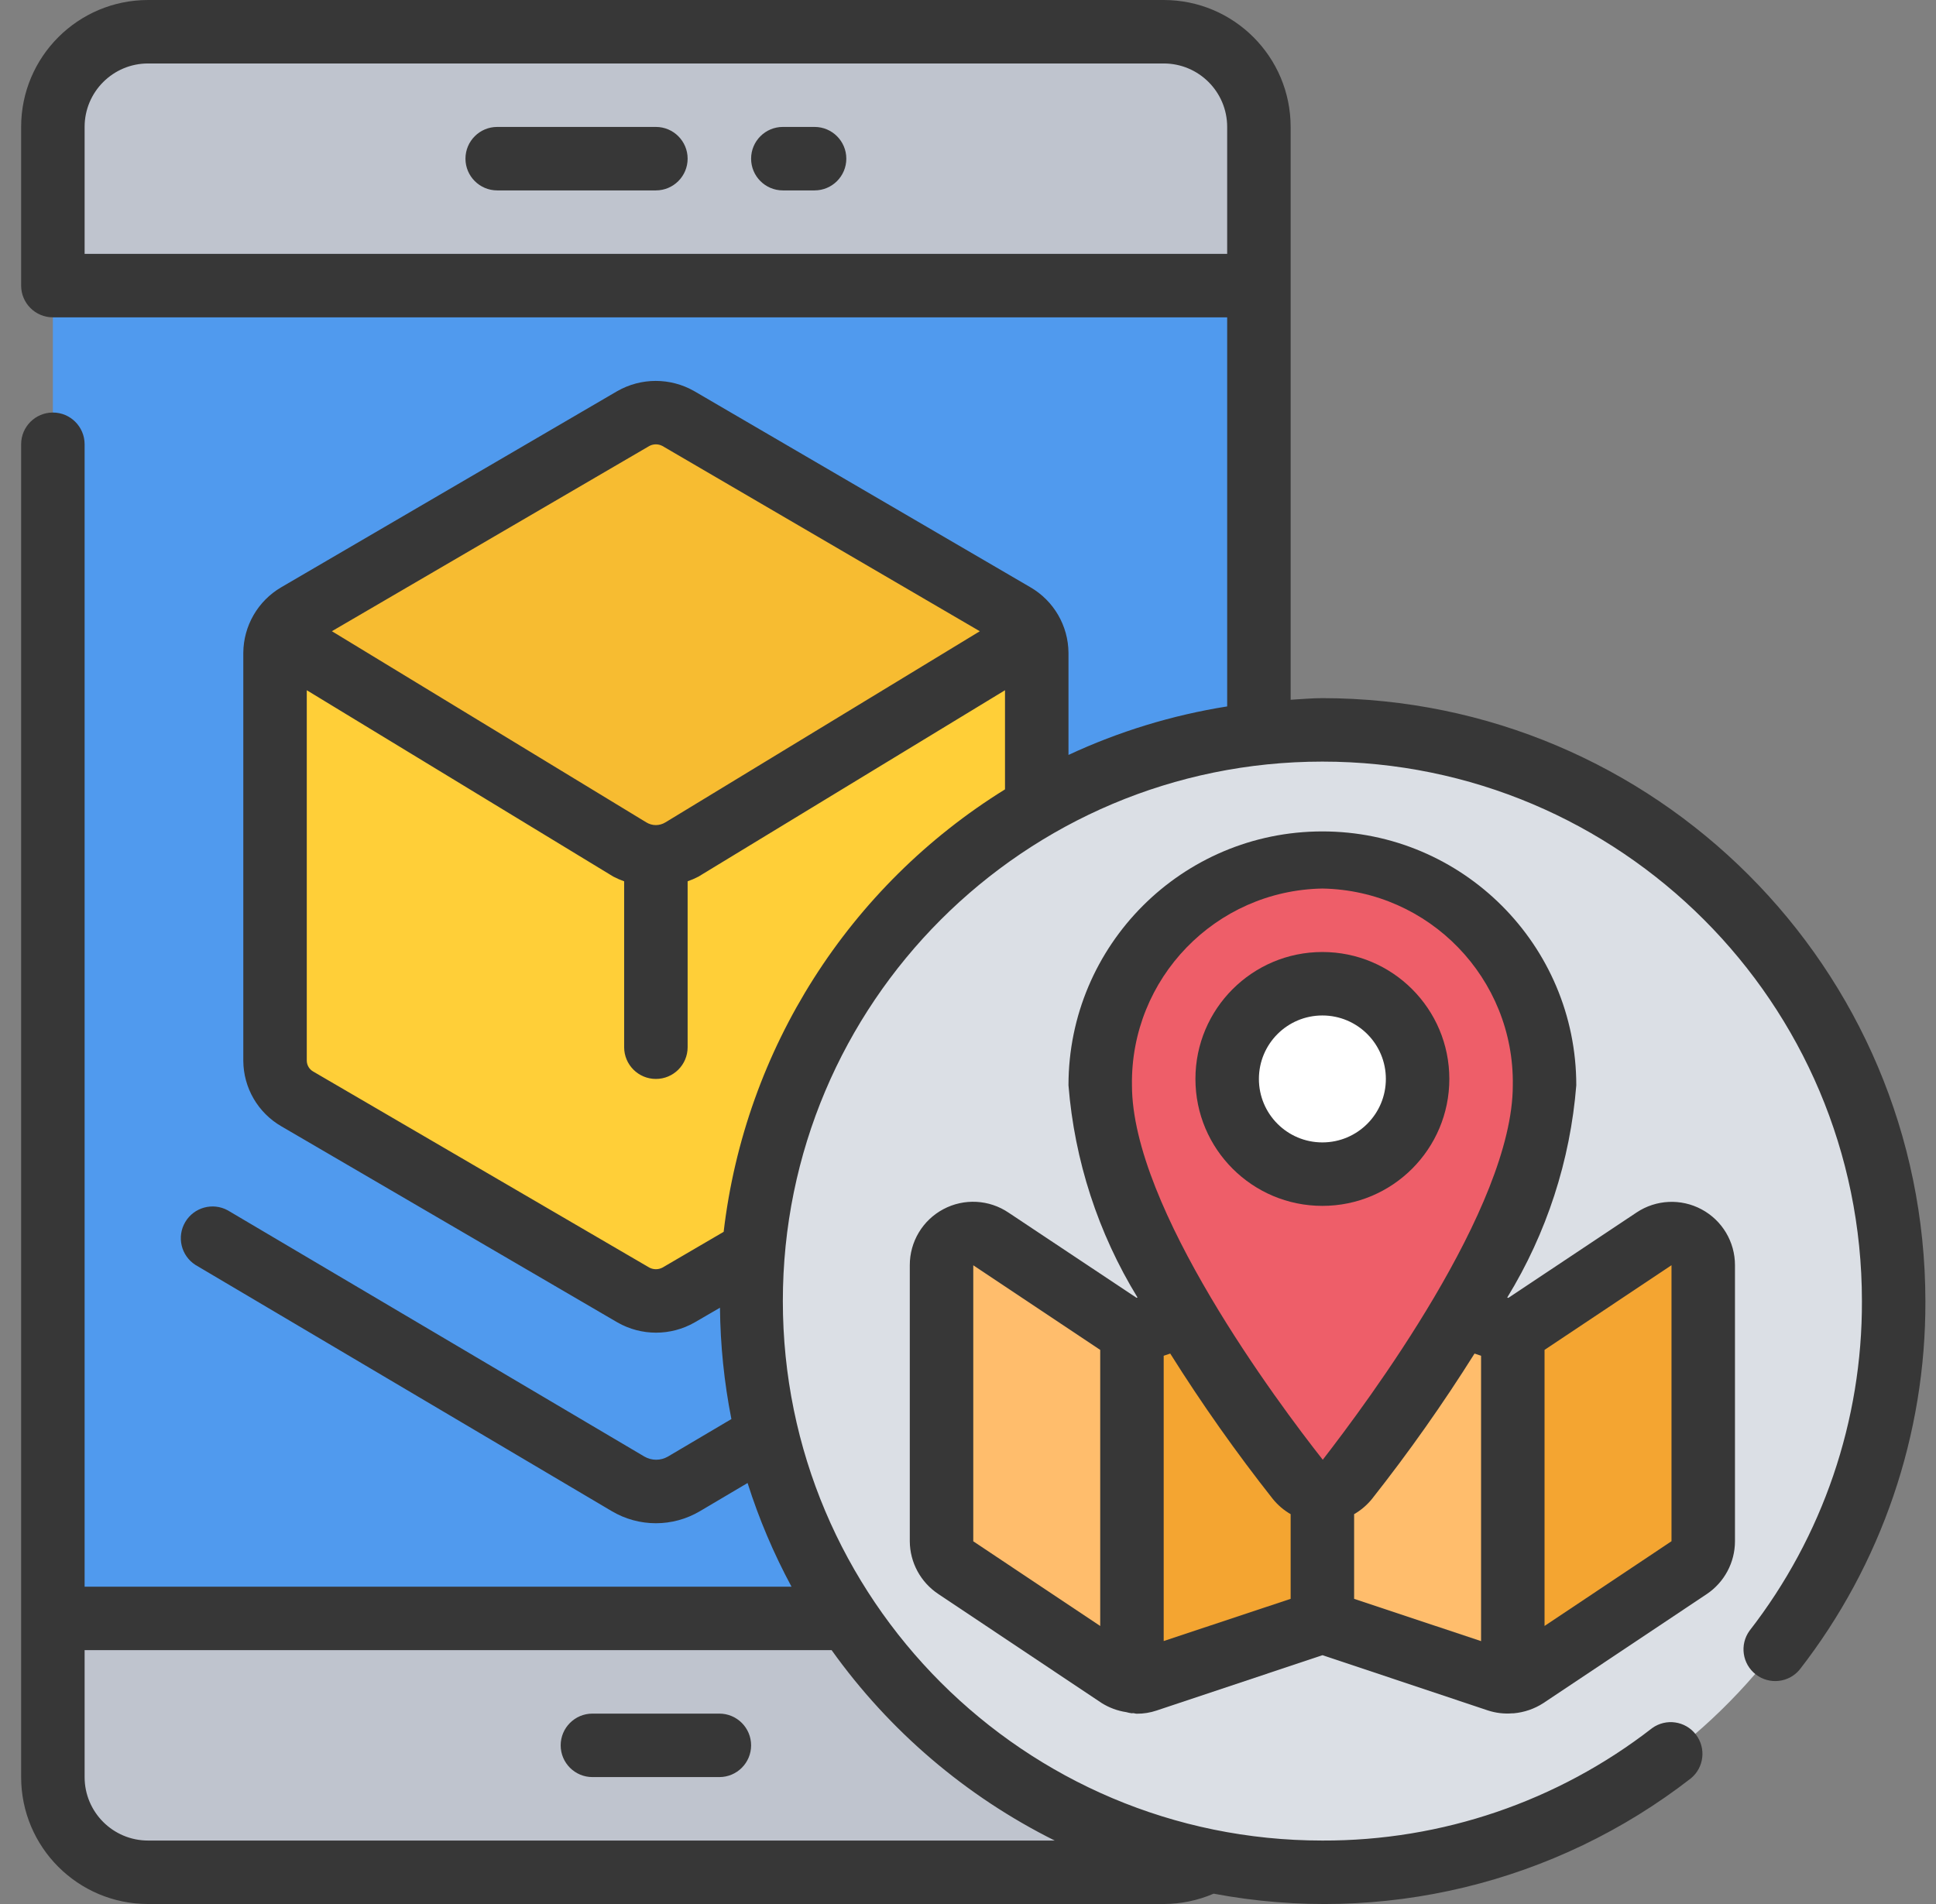
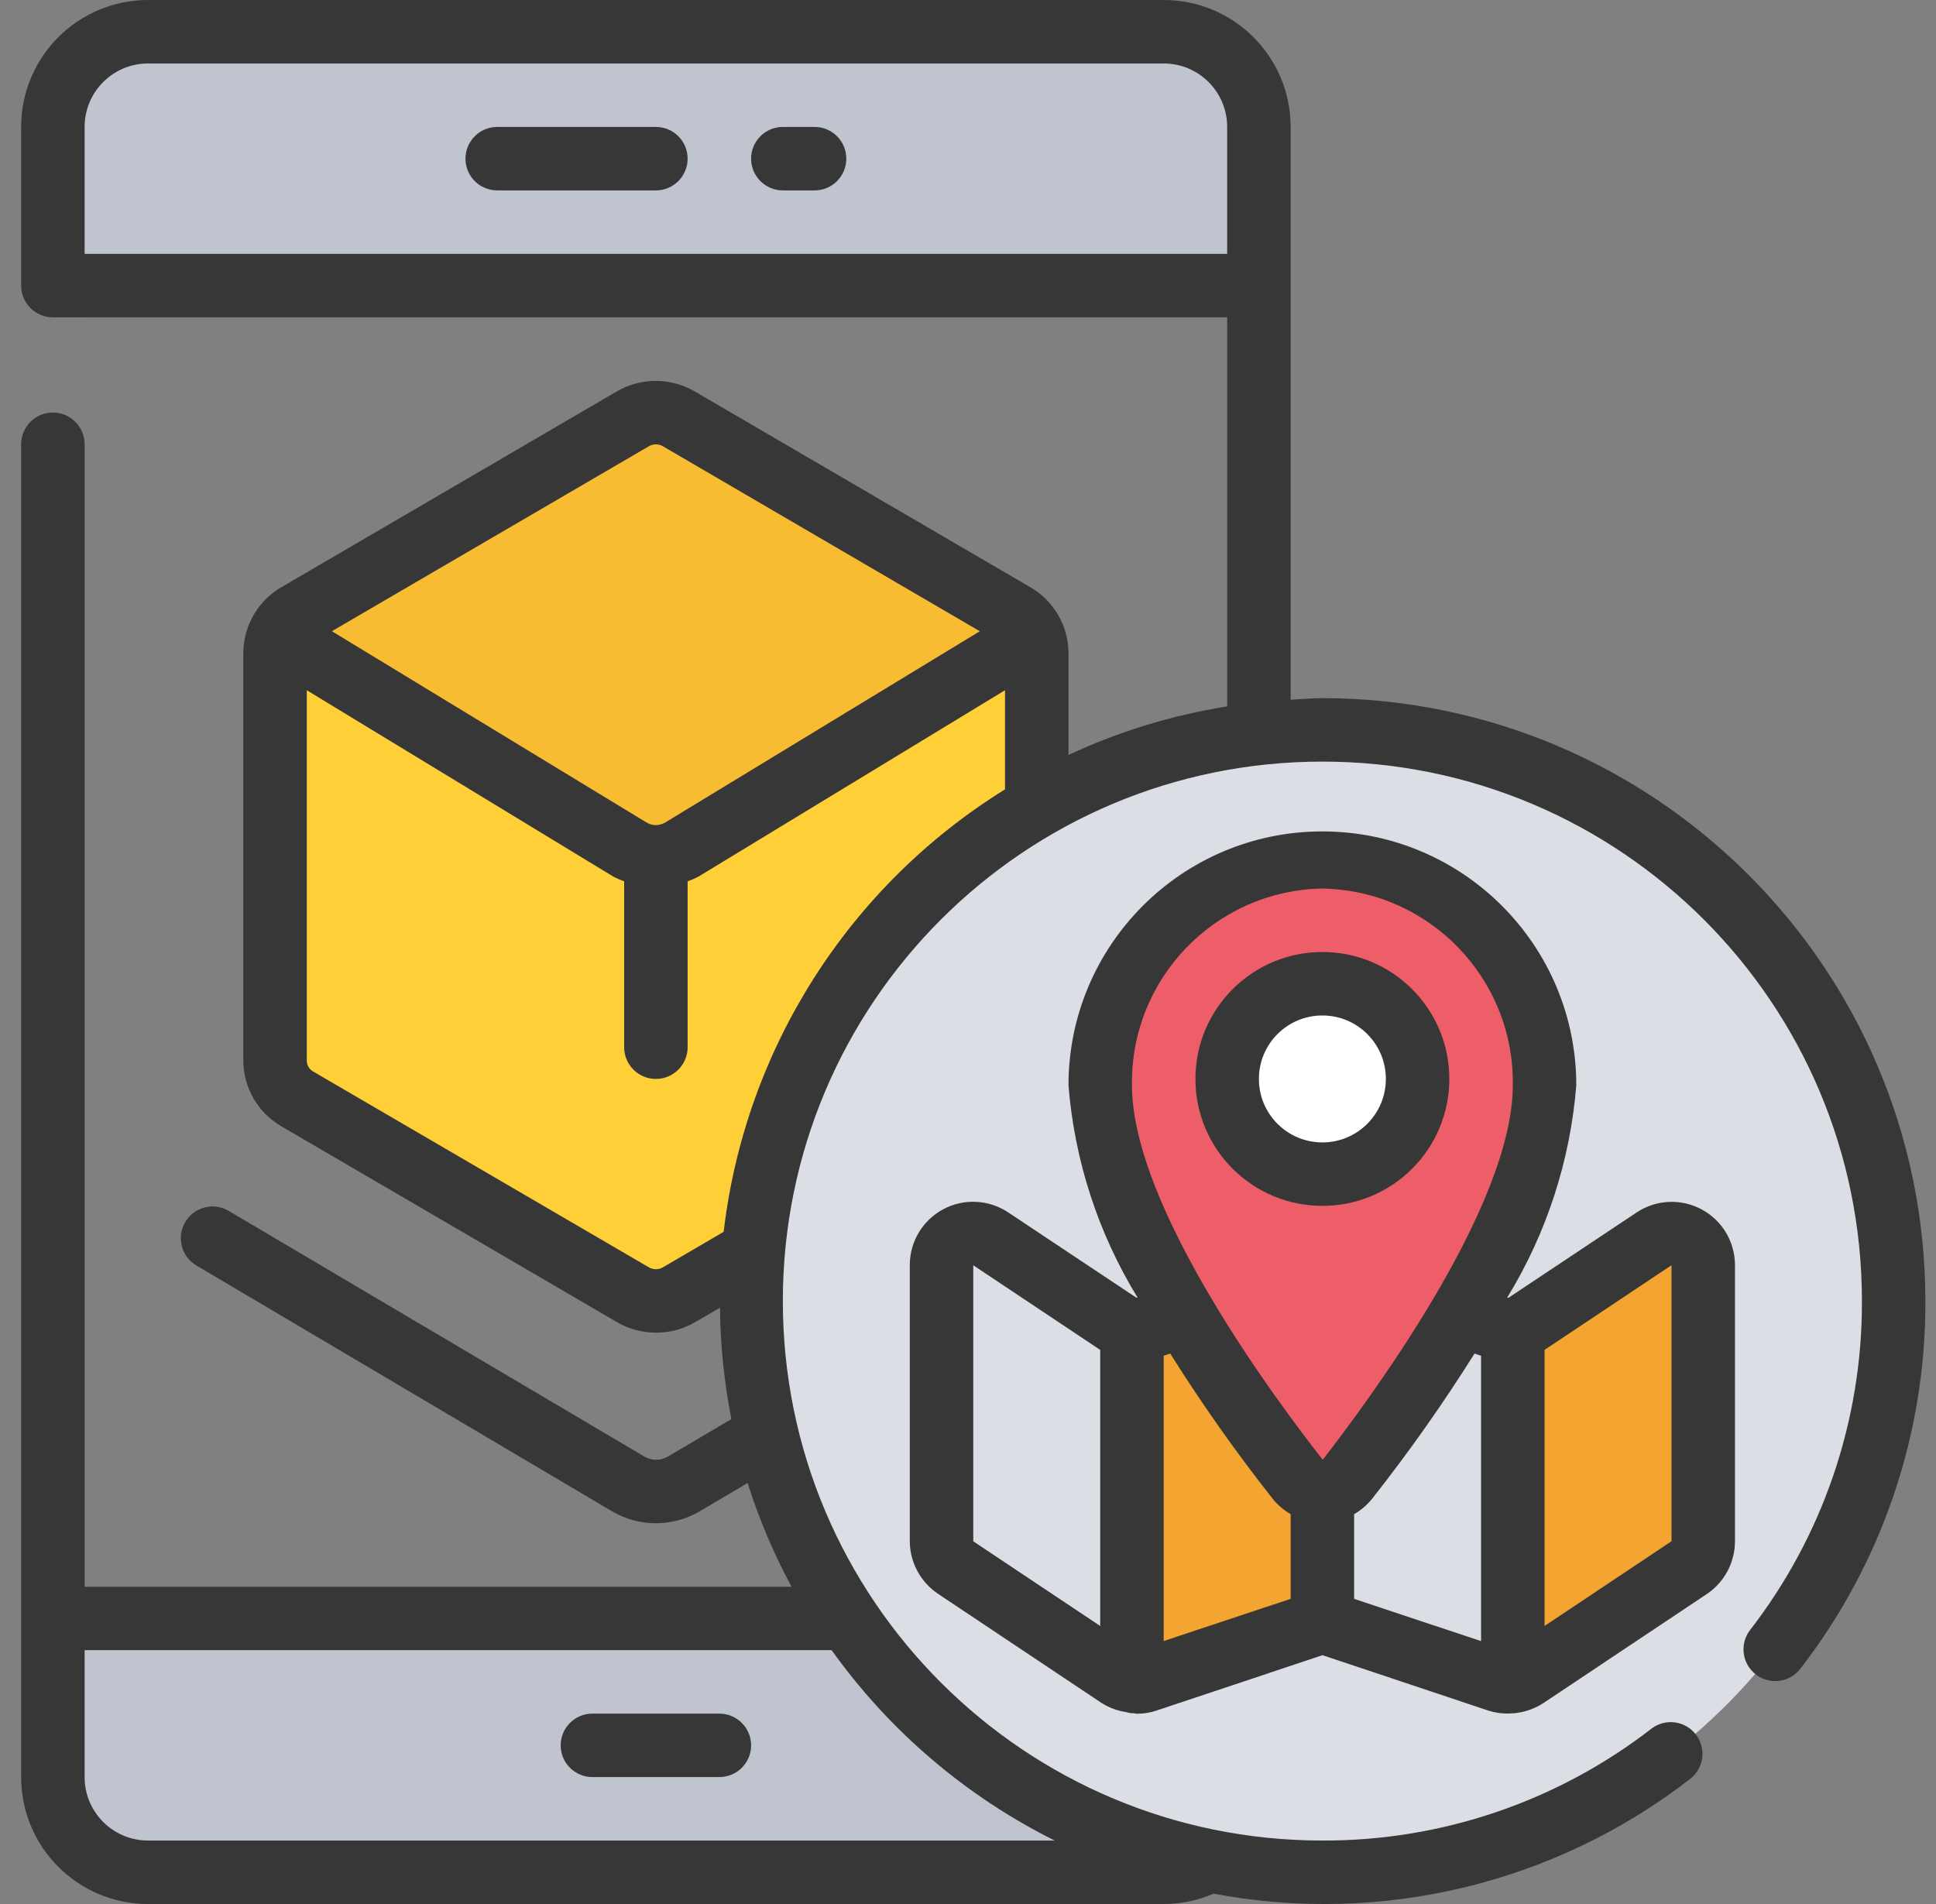
<svg xmlns="http://www.w3.org/2000/svg" width="61" height="60" viewBox="0 0 61 60" fill="none">
  <rect x="0" y="0" width="61" height="60" fill="#808080" stroke="none" />
  <g clip-path="url(#clip0_5265_49151)">
    <path d="M1.666 9V4C1.666 2.343 3.009 1 4.666 1H36.666C38.323 1 39.666 2.343 39.666 4V9L38.666 10H2.666L1.666 9Z" fill="#BFC4CE" />
    <path d="M39.666 51V56C39.666 57.657 38.323 59 36.666 59H4.666C3.009 59 1.666 57.657 1.666 56V51L2.666 50H38.666L39.666 51Z" fill="#BFC4CE" />
-     <path d="M1.666 9H39.666V51H1.666V9Z" fill="#509AEE" />
    <path d="M32.666 34V20.57C32.664 20.388 32.627 20.208 32.556 20.04C32.44 19.757 32.232 19.521 31.966 19.37L21.376 13.19C20.936 12.94 20.396 12.94 19.956 13.19L9.366 19.37C9.1 19.521 8.892 19.757 8.776 20.04C8.705 20.208 8.668 20.388 8.666 20.57V33.43C8.67 33.926 8.937 34.382 9.366 34.63L19.956 40.81C20.396 41.06 20.936 41.06 21.376 40.81L23.736 39.43L32.666 34Z" fill="#FFCF38" />
    <path d="M59.666 41C59.667 49.925 53.128 57.502 44.299 58.808C35.471 60.114 27.018 54.753 24.436 46.21C24.234 45.565 24.077 44.907 23.966 44.24C23.764 43.172 23.664 42.087 23.666 41C23.664 31.447 31.128 23.558 40.666 23.03C40.996 23.01 41.336 23 41.666 23C41.996 23 42.336 23.01 42.666 23.03C52.204 23.558 59.668 31.447 59.666 41Z" fill="#DBDFE5" />
    <path d="M32.555 20.04L21.485 26.77C20.983 27.08 20.348 27.08 19.845 26.77L8.775 20.04C8.892 19.757 9.099 19.521 9.365 19.37L19.955 13.19C20.396 12.94 20.935 12.94 21.375 13.19L31.965 19.37C32.231 19.521 32.439 19.757 32.555 20.04Z" fill="#F7BC31" />
-     <path d="M52.116 39.04L48.076 41.73C47.95 41.808 47.811 41.862 47.666 41.89C47.512 41.912 47.354 41.898 47.206 41.85L46.016 41.45H37.316L36.126 41.85C35.978 41.898 35.82 41.912 35.666 41.89C35.521 41.862 35.382 41.808 35.256 41.73L31.216 39.04C30.91 38.834 30.516 38.814 30.191 38.988C29.866 39.162 29.664 39.501 29.666 39.87V48.57C29.669 48.904 29.838 49.215 30.116 49.4L35.256 52.83C35.382 52.908 35.521 52.962 35.666 52.99C35.82 53.012 35.978 52.998 36.126 52.95L41.346 51.21C41.554 51.143 41.778 51.143 41.986 51.21L47.206 52.95C47.354 52.998 47.512 53.012 47.666 52.99C47.811 52.962 47.95 52.908 48.076 52.83L53.216 49.4C53.494 49.215 53.663 48.904 53.666 48.57V39.87C53.668 39.501 53.466 39.162 53.141 38.988C52.816 38.814 52.422 38.834 52.116 39.04Z" fill="#FFBD6C" />
-     <path d="M41.666 41.45V51.16C41.557 51.161 41.45 51.178 41.346 51.21L36.126 52.95C35.978 52.998 35.82 53.011 35.666 52.99V41.89C35.82 41.911 35.978 41.898 36.126 41.85L37.316 41.45H41.666Z" fill="#F4A531" />
+     <path d="M41.666 41.45V51.16C41.557 51.161 41.45 51.178 41.346 51.21L36.126 52.95V41.89C35.82 41.911 35.978 41.898 36.126 41.85L37.316 41.45H41.666Z" fill="#F4A531" />
    <path d="M53.666 39.87V48.57C53.663 48.904 53.494 49.215 53.216 49.4L48.076 52.83C47.95 52.908 47.811 52.962 47.666 52.99V41.89C47.811 41.862 47.95 41.808 48.076 41.73L52.116 39.04C52.422 38.834 52.816 38.814 53.141 38.988C53.466 39.162 53.668 39.501 53.666 39.87Z" fill="#F4A531" />
    <path d="M48.666 34.2C48.666 38.28 44.266 44.3 42.44 46.618C42.255 46.858 41.969 46.999 41.666 46.999C41.363 46.999 41.077 46.858 40.892 46.618C39.066 44.3 34.666 38.281 34.666 34.2C34.666 30.334 37.8 27.2 41.666 27.2C45.532 27.2 48.666 30.334 48.666 34.2Z" fill="#EE5E69" />
    <path d="M41.666 37C43.323 37 44.666 35.657 44.666 34C44.666 32.343 43.323 31 41.666 31C40.009 31 38.666 32.343 38.666 34C38.666 35.657 40.009 37 41.666 37Z" fill="white" />
    <path d="M41.666 22C41.328 22 40.999 22.033 40.666 22.051V4C40.666 1.791 38.875 0 36.666 0H4.666C2.457 0 0.666 1.791 0.666 4V9C0.666 9.552 1.114 10 1.666 10H38.666V22.261C36.936 22.536 35.253 23.05 33.666 23.79V20.57C33.659 19.718 33.203 18.933 32.466 18.506L21.875 12.326C21.123 11.896 20.2 11.896 19.448 12.326L8.857 18.509C8.125 18.939 7.673 19.721 7.666 20.57V33.43C7.672 34.282 8.128 35.067 8.866 35.493L19.457 41.674C20.21 42.103 21.132 42.103 21.885 41.674L22.685 41.209C22.697 42.387 22.817 43.562 23.045 44.718L21.045 45.9C20.816 46.033 20.533 46.033 20.304 45.9L7.175 38.14C6.702 37.883 6.111 38.046 5.837 38.509C5.563 38.972 5.704 39.569 6.157 39.86L19.276 47.62C20.133 48.128 21.198 48.128 22.055 47.62L23.555 46.733C23.913 47.863 24.377 48.957 24.939 50H2.666V14C2.666 13.448 2.218 13 1.666 13C1.114 13 0.666 13.448 0.666 14V56C0.666 58.209 2.457 60 4.666 60H36.666C37.207 59.999 37.743 59.888 38.24 59.674C43.541 60.674 49.017 59.351 53.277 56.04C53.694 55.697 53.763 55.084 53.432 54.657C53.102 54.23 52.493 54.142 52.055 54.458C49.085 56.766 45.427 58.013 41.666 58C32.277 58 24.666 50.389 24.666 41C24.666 31.611 32.277 24 41.666 24C51.055 24 58.666 31.611 58.666 41C58.679 44.761 57.432 48.419 55.124 51.389C54.808 51.827 54.896 52.436 55.323 52.766C55.75 53.096 56.363 53.028 56.706 52.611C59.286 49.292 60.68 45.204 60.666 41C60.654 30.511 52.155 22.012 41.666 22ZM2.666 8V4C2.666 2.895 3.561 2 4.666 2H36.666C37.771 2 38.666 2.895 38.666 4V8H2.666ZM20.459 14.054C20.588 13.985 20.743 13.985 20.872 14.054L30.872 19.892L20.966 25.915C20.876 25.97 20.772 26 20.666 26.001C20.56 26.001 20.456 25.971 20.366 25.916L10.457 19.891L20.459 14.054ZM33.232 58H4.666C3.561 58 2.666 57.105 2.666 56V52H26.203C28.02 54.545 30.433 56.605 33.232 58ZM22.801 38.818L20.873 39.945C20.744 40.013 20.589 40.013 20.46 39.945L9.866 33.765C9.746 33.696 9.67 33.569 9.666 33.43V21.751L19.327 27.625C19.436 27.682 19.55 27.731 19.666 27.772V33C19.666 33.552 20.114 34 20.666 34C21.218 34 21.666 33.552 21.666 33V27.772C21.783 27.731 21.896 27.682 22.006 27.625L31.666 21.751V24.875C26.74 27.928 23.476 33.062 22.801 38.818Z" fill="#373737" />
    <path d="M45.666 34C45.666 31.791 43.875 30 41.666 30C39.457 30 37.666 31.791 37.666 34C37.666 36.209 39.457 38 41.666 38C43.875 38 45.666 36.209 45.666 34ZM41.666 36C40.561 36 39.666 35.105 39.666 34C39.666 32.895 40.561 32 41.666 32C42.771 32 43.666 32.895 43.666 34C43.666 35.105 42.771 36 41.666 36Z" fill="#373737" />
    <path d="M31.779 38.214C31.167 37.799 30.376 37.757 29.724 38.104C29.071 38.451 28.664 39.131 28.666 39.87V48.57C28.67 49.239 29.008 49.862 29.566 50.232L34.712 53.667C34.949 53.815 35.213 53.913 35.489 53.954C35.547 53.971 35.606 53.983 35.666 53.99C35.676 53.99 35.684 53.985 35.694 53.985C35.735 53.985 35.776 54.003 35.817 54.003C36.029 54.005 36.241 53.971 36.442 53.903L41.666 52.16H41.673L46.881 53.9C47.128 53.981 47.389 54.012 47.648 53.991H47.666H47.688C48.024 53.962 48.348 53.851 48.631 53.667L53.777 50.233C54.331 49.861 54.665 49.238 54.666 48.57V39.87C54.667 39.134 54.263 38.457 53.614 38.11C52.966 37.762 52.178 37.8 51.566 38.208L47.524 40.9L47.49 40.889C48.732 38.862 49.477 36.57 49.666 34.2C49.666 29.782 46.084 26.2 41.666 26.2C37.248 26.2 33.666 29.782 33.666 34.2C33.855 36.569 34.6 38.86 35.841 40.887L35.811 40.897L31.779 38.214ZM40.106 47.238C40.262 47.43 40.452 47.592 40.666 47.715V50.383L36.666 51.713V42.723L36.872 42.654C37.867 44.239 38.947 45.769 40.106 47.238ZM46.46 42.654L46.666 42.723V51.716L42.666 50.383V47.715C42.881 47.591 43.071 47.429 43.227 47.237C44.386 45.768 45.465 44.239 46.46 42.654ZM30.666 39.872L34.666 42.539V51.239L30.666 48.57V39.872ZM52.666 39.87V48.568L48.666 51.238V42.538L52.666 39.87ZM41.666 28C45.033 28.06 47.716 30.833 47.666 34.2C47.666 38.055 43.066 44.206 41.678 46C40.266 44.207 35.666 38.056 35.666 34.2C35.616 30.833 38.299 28.06 41.666 28Z" fill="#373737" />
    <path d="M25.666 4H24.666C24.114 4 23.666 4.448 23.666 5C23.666 5.552 24.114 6 24.666 6H25.666C26.218 6 26.666 5.552 26.666 5C26.666 4.448 26.218 4 25.666 4Z" fill="#373737" />
    <path d="M20.666 4H15.666C15.114 4 14.666 4.448 14.666 5C14.666 5.552 15.114 6 15.666 6H20.666C21.218 6 21.666 5.552 21.666 5C21.666 4.448 21.218 4 20.666 4Z" fill="#373737" />
    <path d="M22.666 54H18.666C18.114 54 17.666 54.448 17.666 55C17.666 55.552 18.114 56 18.666 56H22.666C23.218 56 23.666 55.552 23.666 55C23.666 54.448 23.218 54 22.666 54Z" fill="#373737" />
  </g>
  <defs>
    <clipPath id="clip0_5265_49151">
      <rect width="60" height="60" fill="white" transform="translate(0.666)" />
    </clipPath>
  </defs>
</svg>